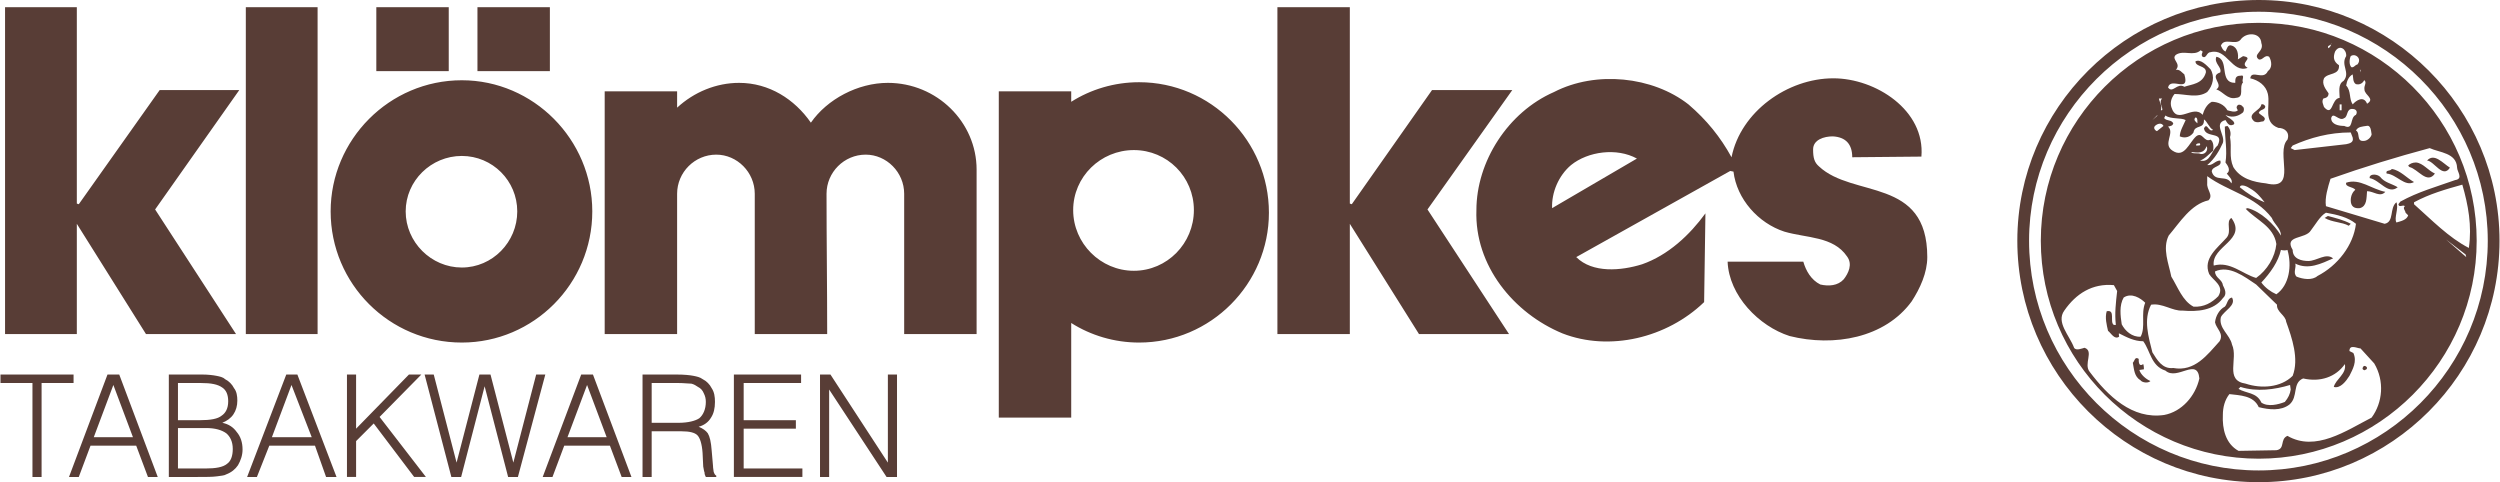
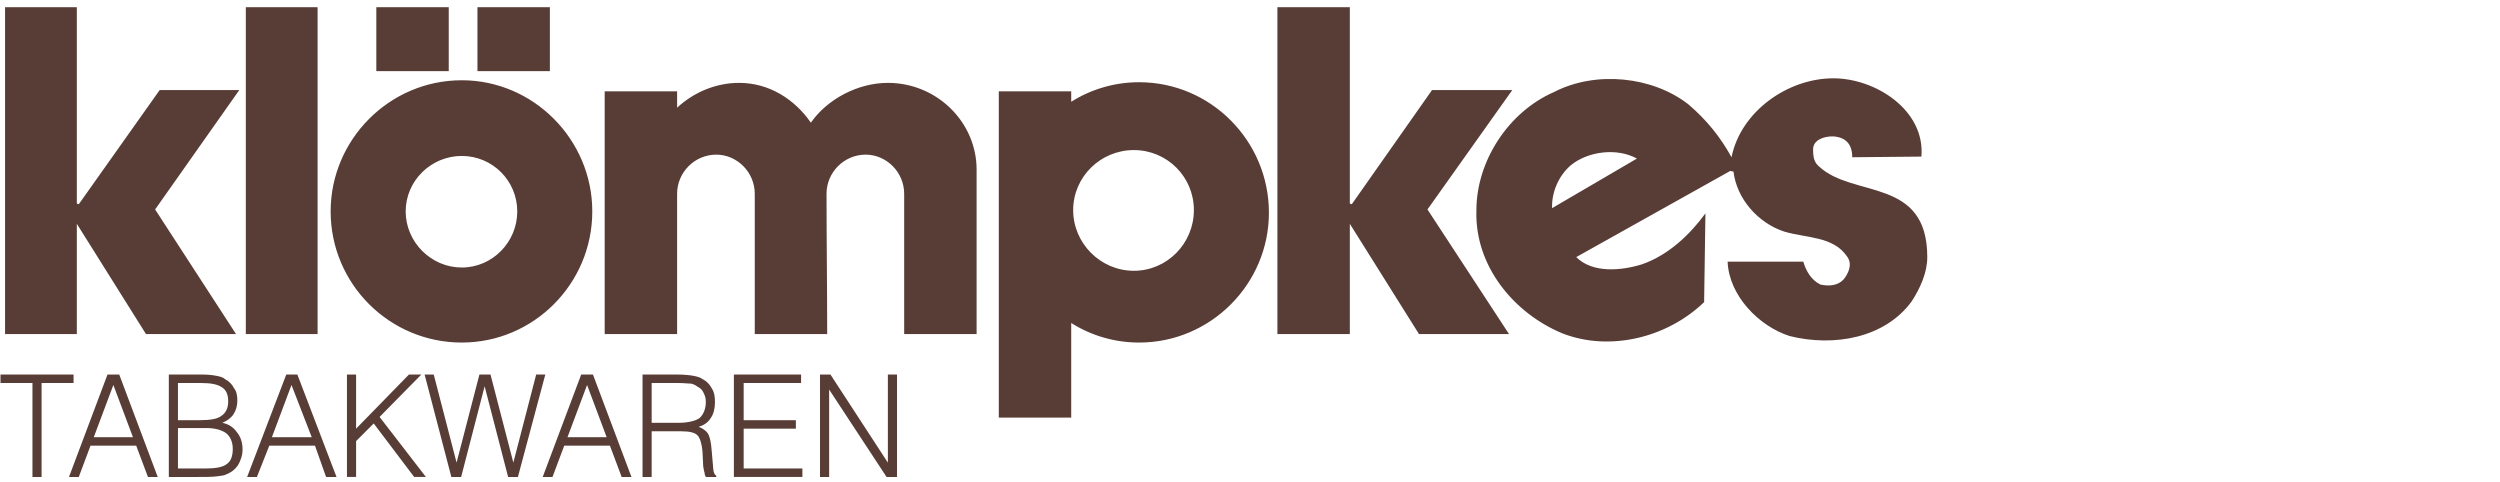
<svg xmlns="http://www.w3.org/2000/svg" xml:space="preserve" width="107.992mm" height="20.829mm" version="1.1" style="shape-rendering:geometricPrecision; text-rendering:geometricPrecision; image-rendering:optimizeQuality; fill-rule:evenodd; clip-rule:evenodd" viewBox="0 0 3830 739">
  <defs>
    <style type="text/css">
   
    .fil0 {fill:#583D36}
   
  </style>
  </defs>
  <g id="Ebene_x0020_1">
-     <path class="fil0" d="M3461 0c203,0 369,166 369,369 0,204 -166,370 -369,370 -204,0 -370,-166 -370,-370 0,-203 166,-369 370,-369zm0 35c184,0 334,150 334,334 0,184 -150,334 -334,334 -184,0 -334,-150 -334,-334 0,-184 150,-334 334,-334zm0 -17c193,0 351,158 351,351 0,194 -158,352 -351,352 -194,0 -352,-158 -352,-352 0,-193 158,-351 352,-351zm49 579c-1,7 -4,13 -9,19 -10,4 -26,8 -36,1 -7,-16 -24,-14 -35,-21l3 -3c25,8 53,4 76,-3l1 7zm116 -31c-2,1 -3,2 -4,1 -3,-1 -2,-4 0,-6 2,-1 7,2 4,5zm-342 -8c1,3 1,6 1,8l-7 1c2,7 10,14 17,17 -4,4 -13,2 -15,-1 -10,-6 -10,-17 -12,-27 3,-3 3,-10 9,-6 0,4 0,13 7,8zm354 -1c16,27 13,60 -4,83 -39,20 -86,53 -129,28 -12,5 -3,20 -17,22l-58 1c-20,-11 -25,-34 -24,-55 0,-12 3,-23 10,-32 16,2 37,2 45,20 16,4 34,6 47,-4 14,-12 4,-33 21,-40 26,6 50,-2 64,-22 3,15 -14,23 -17,35 10,3 19,-9 24,-17 5,-10 12,-22 6,-35l-6 -3c0,-11 12,-4 17,-4l21 23zm-351 -93c-7,17 1,37 -7,52 -13,1 -24,-9 -29,-19 -2,-13 -4,-29 3,-41 12,-8 26,1 33,8zm-43 -18c-2,18 -4,34 -2,52l-3 0c-7,-4 3,-24 -11,-21 -3,10 0,21 2,30 5,4 10,14 17,9 0,-2 -1,-5 0,-5 12,6 23,12 37,12 11,15 12,38 34,45 18,16 49,-21 52,12 -6,27 -27,51 -54,56 -49,7 -86,-29 -114,-66 -10,-12 7,-32 -8,-37 -4,1 -13,5 -16,0 -7,-19 -28,-39 -15,-57 18,-26 43,-42 76,-39l5 9zm245 21c-1,11 13,16 14,26 9,25 20,57 10,83 -18,18 -48,20 -72,12 -33,-5 -11,-38 -21,-60 -3,-15 -21,-25 -17,-42 5,-10 24,-18 17,-30 -7,1 -7,10 -11,14 -8,4 -14,14 -15,24 2,10 14,17 7,29 -19,21 -38,47 -71,41 -17,2 -25,-13 -32,-24 -6,-24 -14,-50 -2,-73 17,-3 33,10 48,9 23,2 48,0 62,-19 7,-6 3,-14 0,-20 -1,-9 -12,-11 -12,-21 22,-10 45,8 63,20l32 31zm16 -84c7,24 3,54 -17,68 -9,-4 -17,-10 -23,-18 14,-15 26,-32 30,-50 3,1 8,1 10,0zm274 11l-31 -27 30 23 1 4zm-177 -51l-3 3c-11,-6 -25,-5 -37,-12l5 -3c11,3 24,6 35,12zm8 0c-4,33 -28,64 -59,80 -8,7 -22,5 -32,1 -6,-6 0,-14 -2,-20 20,10 40,0 58,-8 -11,-9 -25,4 -38,4 -10,0 -24,-3 -24,-17 -14,-23 20,-16 28,-30 7,-9 14,-22 23,-27 17,3 34,7 46,17zm-140 -33c-15,-6 -27,-14 -38,-23 1,-6 12,-1 16,2 9,5 15,12 22,21zm303 -27c9,31 15,63 10,97 -31,-16 -57,-43 -84,-67l0 -3c24,-13 49,-20 74,-27zm-118 11c-8,9 -18,-1 -28,-1 -1,11 0,23 -11,26 -9,1 -14,-3 -14,-12 0,-7 3,-13 7,-16 -3,-5 -16,-4 -14,-11 21,-7 39,10 60,14zm-174 40c4,10 14,16 14,27 -10,-17 -31,-37 -51,-42l-3 1c16,17 43,27 47,54 -2,20 -14,40 -31,52 -21,-6 -40,-26 -65,-19 -4,-30 52,-39 27,-73 -9,6 1,20 -7,30 -14,16 -37,32 -27,56 6,10 24,18 14,34 -10,10 -22,17 -38,16 -17,-9 -24,-30 -34,-46 -4,-20 -14,-43 -4,-63 17,-20 34,-48 61,-54 8,-8 -3,-16 -2,-26l0 -11c33,24 73,30 99,64zm193 -47c-15,12 -27,-11 -43,-14l0 -2c2,-5 12,-4 16,0 7,9 17,10 27,16zm25 -8c-14,8 -27,-12 -42,-13 -2,-6 5,-3 8,-7 13,2 23,14 34,20zm32 -13c-12,17 -26,-7 -39,-10l-2 -2c2,-3 7,-5 12,-5 11,1 18,12 29,17zm23 -9c-11,17 -24,-10 -35,-11 11,-12 24,4 35,11zm11 0c0,6 10,17 -3,19 -28,10 -57,18 -84,33l-3 4c1,6 7,0 10,3 -4,3 1,7 1,10l4 4c-2,7 -11,9 -18,11 -4,-7 4,-22 0,-31 -11,9 -3,30 -18,33l-90 -27c-2,-13 3,-29 7,-42 51,-18 100,-33 152,-47 15,7 41,7 42,30zm-393 -21c-4,-2 -9,0 -14,-2l0 -1c9,1 19,3 23,-9 3,5 -1,13 -9,12zm-1 -16c1,3 -1,3 -3,3l-3 0c-1,-3 5,-4 6,-3zm234 -9c2,8 -6,9 -10,10l-79 9 -6 -3 3 -4c27,-12 56,-20 89,-20l3 8zm29 -5c-1,5 -7,10 -12,10 -12,1 -5,-12 -12,-16 3,-6 10,-6 16,-7 7,-2 7,8 8,13zm-319 -13l-10 8c-3,-1 -6,-5 -3,-8 3,-3 10,-6 13,0zm52 -6l0 2c-2,-2 -7,-5 -3,-9 3,0 3,4 3,7zm-18 -3c-3,7 -9,17 -9,25 9,4 17,0 21,-6 2,-13 17,-4 16,-20 5,3 8,13 14,16 -7,5 -9,-13 -14,-2 3,16 32,3 21,26 -10,8 -11,27 -27,23 7,-2 14,-10 20,-15 1,-5 1,-14 -4,-17 -10,5 -12,-13 -22,-5 -11,10 -18,34 -36,22 -16,-10 4,-27 -7,-37 4,-1 7,-1 8,-5 -3,-6 -10,-3 -14,-8l2 -4c8,6 24,3 31,7zm-51 0l7 -7 1 0 -8 7zm312 -8c-10,4 -3,24 -18,17 -8,0 -20,-2 -20,-12 3,-11 12,6 20,0 6,-2 3,-15 13,-14 5,0 8,4 5,9zm-22 -7l-3 0 0 -9 3 0 0 9zm-117 -6c0,6 -8,4 -10,10 3,4 14,7 7,13 -4,0 -8,3 -14,0 -13,-12 10,-16 11,-26 3,-1 5,1 6,3zm-158 -12c-7,6 5,19 -2,18 2,-8 -2,-12 -3,-18l5 0zm297 -22c4,1 9,0 12,-5 0,-1 1,-1 1,-1 4,4 -1,8 0,14 0,9 17,14 4,22 -5,-13 -17,-5 -22,1 -6,-9 -2,-20 -10,-29 1,-7 4,-14 10,-17 1,5 0,12 5,15zm7 -18l-1 -4 1 0 0 4zm-192 16c0,-6 0,-11 8,-11 8,-2 1,7 4,10 -7,8 3,23 -11,24 -13,3 -20,-10 -30,-13 12,-8 -12,-20 6,-26 3,-8 -10,-14 -6,-24 21,4 3,40 29,40zm187 -28c-3,0 -5,5 -9,4 -4,-4 -3,-13 -1,-17 7,-5 18,4 10,13zm-17 -13c-9,14 7,25 -4,38 -9,5 -6,17 -6,26 -13,1 -10,30 -24,14 -1,-4 -4,-8 -1,-13 4,-1 8,-2 8,-8 -4,-6 -11,-14 -7,-23 6,-9 24,-4 23,-20 -9,-6 -9,-13 -6,-21 7,-12 18,-3 17,7zm-27 -12c-4,-5 6,-4 4,-8 0,4 -1,5 -4,8zm-103 -8c5,13 -14,17 -4,25 6,2 9,-8 16,-4 4,7 5,17 -2,22 -7,15 -25,-3 -27,11 13,3 24,11 27,24 4,19 -8,43 16,52 10,0 18,7 14,18 -19,20 17,79 -33,67 -19,-2 -39,-7 -50,-25 -7,-16 -2,-29 -5,-46 2,-6 0,-13 -4,-17l-4 1c0,17 4,37 1,55 3,4 9,12 2,17 3,4 10,10 7,15 -7,-14 -25,-1 -30,-18 0,-9 17,-7 13,-17 -8,0 -11,8 -20,7 12,-10 19,-23 24,-34 4,-12 -15,-30 4,-35 3,5 6,10 12,7 3,-1 1,-5 -2,-7 -3,-3 -7,-4 -10,-8 7,4 17,4 26,-3 3,-2 3,-9 0,-10 -2,-3 -6,-3 -7,-2 -3,3 -2,5 0,8 -4,4 -12,1 -16,0 -5,-9 -15,-13 -24,-13 -8,4 -12,13 -14,20 -15,-17 -39,17 -48,-12 -2,-7 0,-14 5,-20 17,0 35,7 50,-3 9,-10 12,-24 5,-35 -6,-6 -15,-16 -23,-12 0,9 17,6 16,17 -5,18 -22,18 -33,22 -11,-7 -18,11 -25,1 4,-17 34,10 25,-20 -4,-3 -7,-8 -13,-7 9,-10 -8,-16 0,-23 12,-8 27,3 38,-7l3 2c0,2 -3,5 0,8 6,3 6,-7 12,-7 25,-7 33,33 57,24 -14,-8 11,-15 -7,-18l-8 5c1,-7 0,-18 -9,-21 -7,-3 -8,6 -10,9 -4,-2 -5,-5 -7,-9 5,-13 22,0 30,-9 8,-12 31,-12 32,5z" />
    <path class="fil0" d="M1256 731l0 -157 16 0 88 135 0 -135 14 0 0 157 -16 0 -88 -134 0 134 -14 0zm-132 0l0 -157 103 0 0 13 -88 0 0 57 80 0 0 13 -80 0 0 61 90 0 0 13 -105 0zm-140 0l0 -157 52 0c12,0 21,1 26,2 5,1 10,2 14,5 6,3 11,8 14,14 4,6 5,13 5,21 0,10 -2,18 -6,24 -4,7 -11,12 -19,14 7,3 11,6 14,10 3,5 5,13 6,27l2 23c0,4 1,7 1,9 1,3 2,5 4,6l0 2 -16 0c-1,-2 -2,-4 -2,-7 -1,-2 -1,-5 -2,-9l-1 -21c-1,-14 -4,-23 -8,-27 -4,-4 -12,-6 -24,-6l-46 0 0 70 -14 0zm14 -83l41 0c15,0 26,-3 32,-7 6,-5 10,-14 10,-25 0,-5 -1,-9 -3,-13 -2,-5 -5,-8 -9,-10 -3,-2 -6,-4 -10,-5 -5,0 -11,-1 -20,-1l-6 0 -35 0 0 61zm-167 83l59 -157 18 0 59 157 -15 0 -18 -48 -70 0 -18 48 -15 0zm38 -61l60 0 -30 -80 -30 80zm-178 61l-41 -157 14 0 35 135 35 -135 17 0 35 135 35 -135 14 0 -42 157 -15 0 -36 -139 -36 139 -15 0zm-160 0l0 -157 14 0 0 83 81 -83 19 0 -64 65 71 92 -18 0 -62 -82 -27 27 0 55 -14 0zm-153 0l60 -157 17 0 60 157 -16 0 -17 -48 -70 0 -19 48 -15 0zm38 -61l61 0 -31 -80 -30 80zm-158 61l0 -157 51 0c9,0 17,1 22,2 5,1 10,2 13,5 6,3 11,8 14,14 4,5 5,12 5,19 0,8 -2,15 -6,21 -4,6 -10,10 -17,13 10,2 17,7 22,14 6,7 9,16 9,27 0,9 -3,17 -7,24 -4,6 -10,11 -18,14 -3,2 -8,2 -14,3 -7,1 -17,1 -31,1l-43 0zm49 -144l-35 0 0 57 33 0c17,0 28,-2 34,-7 6,-4 10,-11 10,-22 0,-10 -3,-17 -9,-21 -7,-5 -17,-7 -33,-7zm-35 131l42 0c16,0 27,-2 33,-7 6,-4 9,-12 9,-23 0,-11 -4,-19 -10,-24 -7,-5 -17,-8 -31,-8l-43 0 0 62zm-167 13l59 -157 18 0 59 157 -15 0 -18 -48 -70 0 -18 48 -15 0zm38 -61l60 0 -30 -80 -30 80zm-94 61l0 -144 -49 0 0 -13 112 0 0 13 -49 0 0 144 -14 0zm1447 -471c0,-73 -61,-133 -136,-133 -46,0 -93,25 -118,61 -25,-36 -64,-61 -110,-61 -35,0 -69,14 -95,38l0 -25 -111 0 0 372 111 0c0,-72 0,-144 0,-215 0,-33 27,-60 60,-60 32,0 59,27 59,60 0,71 0,143 0,215l111 0c0,-72 -1,-144 -1,-215 0,-33 27,-60 60,-60 32,0 59,27 59,60 0,71 0,143 0,215l111 0 0 -252 0 0zm34 -120l111 0 0 16c30,-19 66,-30 104,-30 110,0 199,90 199,200 0,109 -89,199 -199,199 -38,0 -74,-11 -104,-30l0 145 -111 0 0 -500zm207 90c51,0 92,41 92,92 0,51 -41,93 -92,93 -51,0 -93,-42 -93,-93 0,-51 42,-92 93,-92zm-1030 9c47,0 85,38 85,85 0,47 -38,86 -85,86 -47,0 -86,-39 -86,-86 0,-47 39,-85 86,-85zm0 -116c110,0 200,91 200,201 0,111 -90,201 -200,201 -111,0 -201,-90 -201,-201 0,-110 90,-201 201,-201zm-700 -112l110 0 0 301 3 1 124 -175 122 0 -129 183 124 191 -138 0 -106 -169 0 169 -110 0 0 -501zm569 0l111 0 0 98 -111 0 0 -98zm155 0l111 0 0 98 -111 0 0 -98zm-355 0l110 0 0 501 -110 0 0 -501zm2568 229l-106 1c0,-20 -10,-31 -30,-32 -13,0 -30,5 -30,20 0,13 2,20 9,26 52,49 166,16 166,139 0,24 -11,48 -24,68 -41,56 -119,70 -187,53 -47,-15 -93,-62 -95,-114l116 0c4,14 12,28 26,35 13,3 27,2 36,-8 7,-9 14,-23 5,-35 -21,-31 -62,-28 -96,-38 -40,-13 -73,-50 -78,-92l-5 -1 -236 132c25,25 69,21 101,11 40,-14 73,-45 97,-78l-2 136c-57,55 -145,76 -217,48 -75,-31 -135,-104 -132,-189 0,-74 48,-150 119,-181 64,-33 151,-24 206,19 28,24 49,50 66,81 14,-70 86,-121 156,-121 65,0 141,49 135,120zm-566 79c-1,-24 10,-50 29,-66 26,-21 70,-27 101,-10l-130 76zm-421 -308l111 0 0 301 3 1 123 -175 123 0 -130 183 125 191 -138 0 -106 -169 0 169 -111 0 0 -501z" />
  </g>
</svg>